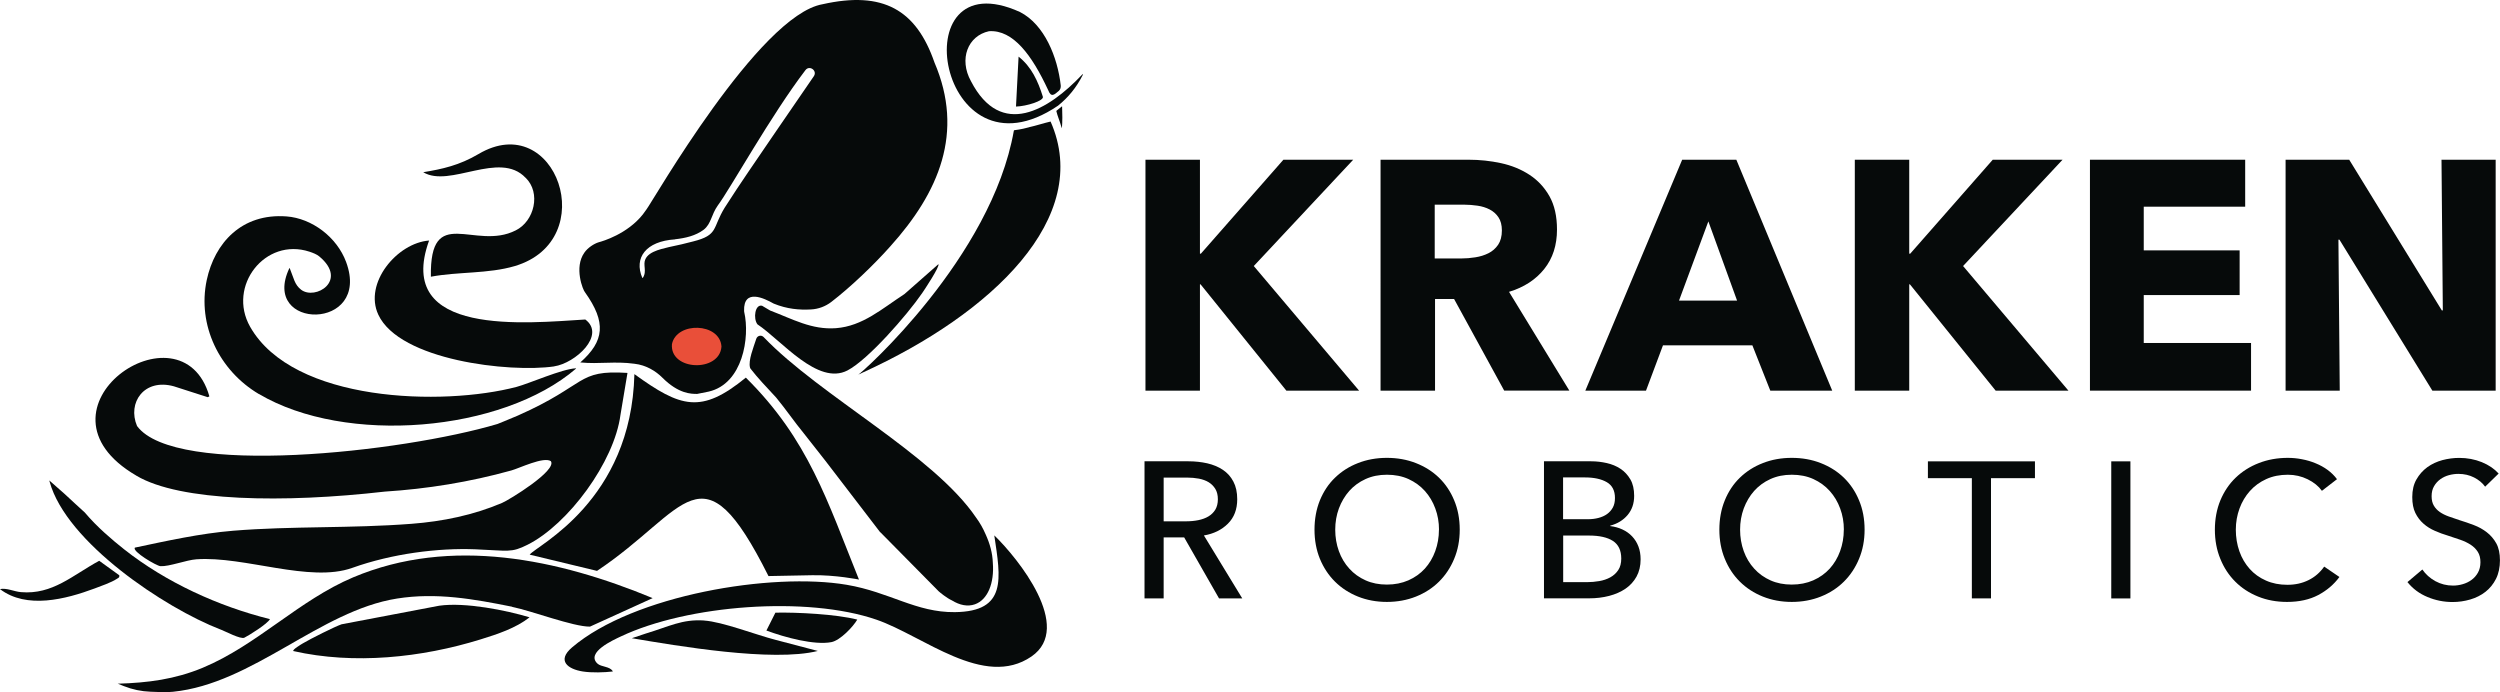
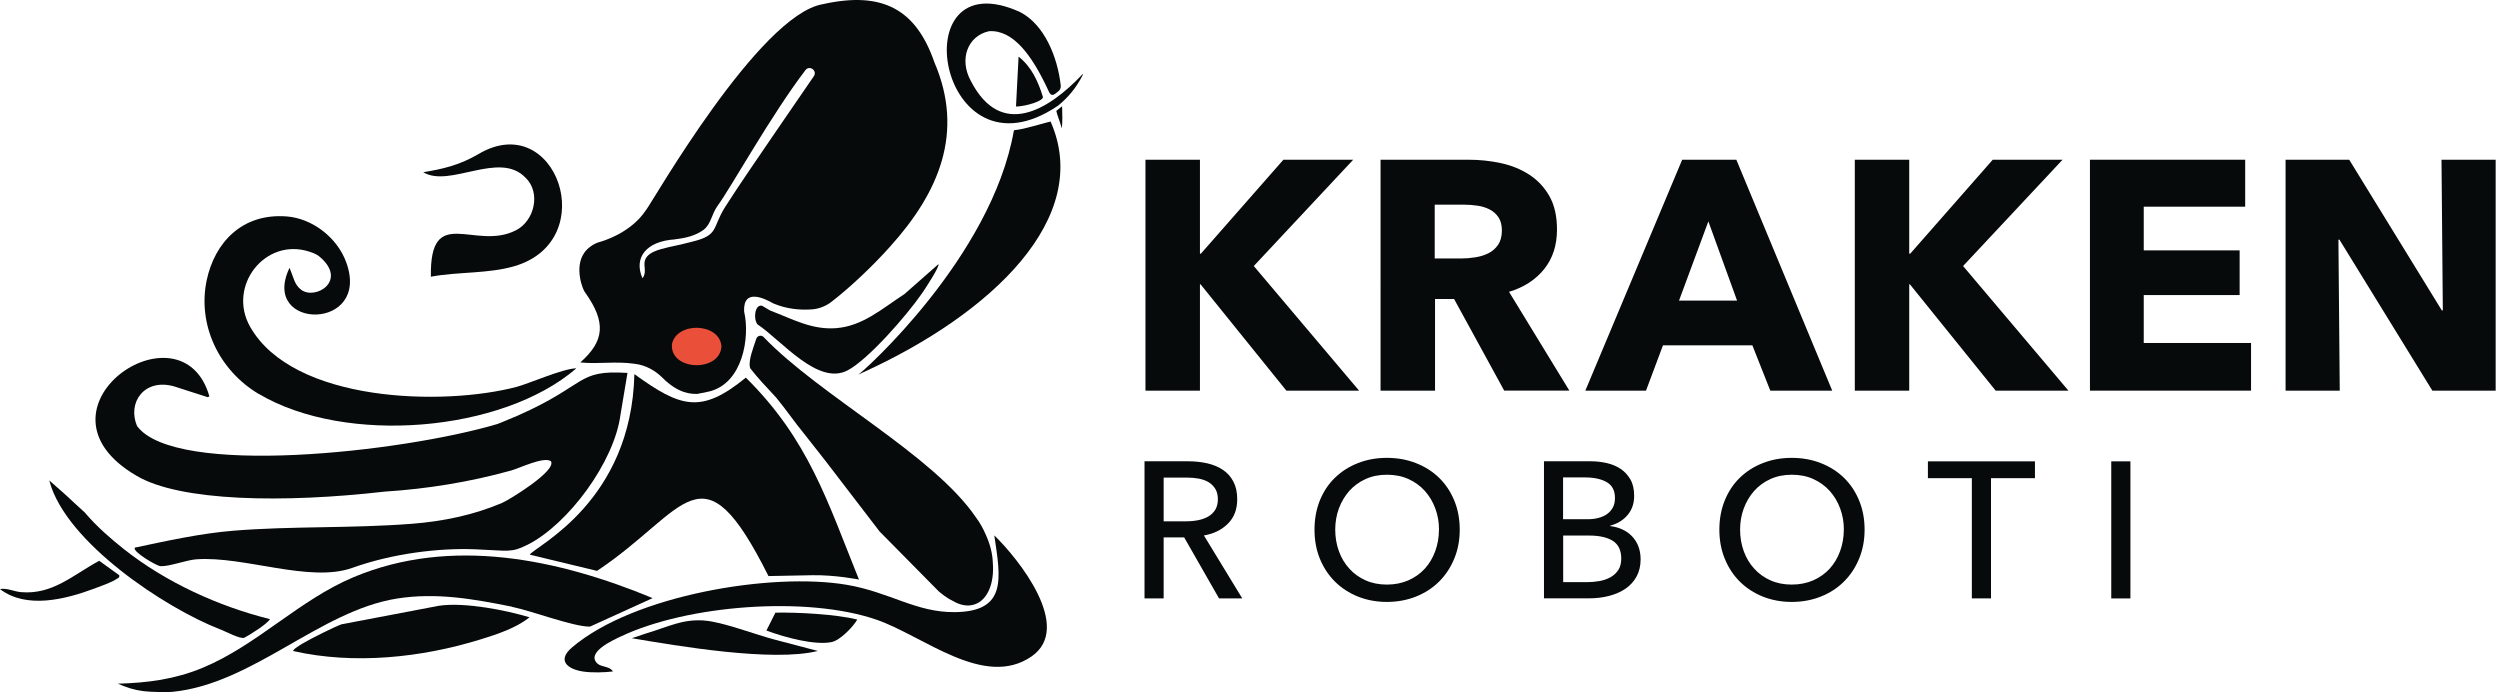
<svg xmlns="http://www.w3.org/2000/svg" id="Capa_2" viewBox="0 0 472.69 130.88">
  <defs>
    <style>      .cls-1 {        fill: #e94f39;      }      .cls-2 {        fill: #060a0a;      }    </style>
  </defs>
  <g id="Capa_1-2" data-name="Capa_1">
    <g>
      <g>
        <path class="cls-2" d="M96.84,114.75c3.68.74,11.55,3.76,14.71,3.73l11.85-5.39c-17.81-7.38-38.12-11.72-56.62-3.93-10.26,4.33-18.17,12.81-28.43,17.09-5.28,2.2-10.37,2.85-16.08,3.02l1.15.46c1.61.64,3.32,1,5.05,1.06,1.43.05,2.89.15,4.22.01,15.16-1.53,27.77-15.31,42.38-17.63,7.44-1.18,14.51.09,21.77,1.55h0Z" />
        <path class="cls-2" d="M119.95,70.73c-.58,24.06-18.49,32.39-19.8,34.14l12.73,3.07c17.08-11.36,19.69-24.43,32.42.98,0,0,4.09-.08,8.27-.16,4.37-.08,8.85.82,8.84.82-5.98-14.82-9.53-26.45-21.39-38.18-8.46,6.91-12.3,5.68-21.08-.67h0Z" />
        <path class="cls-2" d="M48.97,74.5c16.38,9.7,45.95,7.23,59.94-4.8.02-.02,0-.07-.02-.06-2.58.1-8.82,2.87-11.21,3.51-13.89,3.66-42.25,2.97-50.39-11.37-4.36-7.68,2.84-16.95,11.23-14.19.69.23,1.37.5,1.83.88,5.56,4.6-.77,8.37-3.43,6.3-1.24-.97-1.36-2.15-2.14-4.06,0-.03-.05-.03-.07,0-5.58,11.78,15.57,11.96,10.74-1.15-1.76-4.77-6.51-8.28-11.26-8.64-8.53-.64-13.61,5.06-15.1,12.03-1.81,8.52,2.36,17.11,9.85,21.55h0Z" />
        <path class="cls-2" d="M188,101.25c1.2,8.11,2.48,14.38-7.46,14.49-7.34.08-12.31-3.79-20.45-5.17-14.14-2.4-40.27,1.92-51.92,11.83-2.97,2.53-.78,4.12,2.01,4.56,1.73.27,4.09.19,5.7,0-.52-1.01-2.21-.8-2.95-1.52-2.16-2.1,3.03-4.43,4.45-5.1,12.67-6,35.21-7.69,48.32-3.18,8.87,3.05,20.35,13.13,29.32,6.97,8.04-5.52-2.61-18.62-6.99-22.87h0Z" />
        <path class="cls-2" d="M41.7,119.02c.92.35,3.8,1.9,4.51,1.55.88-.44,4.39-2.63,4.83-3.51-9.73-2.41-19.7-6.98-27.55-13.18-2.21-1.75-5.12-4.2-7.46-6.98-1.27-1.14-2.51-2.31-3.77-3.47l-2.94-2.59c.02.09.04.18.07.27,3.16,11.43,21.7,23.81,32.31,27.92" />
-         <path class="cls-2" d="M104.77,69.27c4.02-.59,9.83-5.91,5.9-8.86-10.94.66-36.17,3.39-29.54-14.93-6.02.45-12.39,8.03-9.6,14.02,4.03,8.65,24.86,11,33.24,9.78h0Z" />
        <path class="cls-2" d="M174.32,55.48c.43-.62,3.43-5.14,3.11-5.53l-6.42,5.65c-4.24,2.76-7.9,6.07-12.95,6.45-4.6.34-8.2-1.73-12.45-3.34l-1.52-.9c-1.34-.33-1.71,2.41-.88,3.51,4.56,3.04,11.41,11.64,17.03,8.72,3.91-2.03,11.27-10.48,14.06-14.54h0Z" />
        <path class="cls-2" d="M83.02,114.53l-18.44,3.51c-1.3.45-5.87,2.74-7.31,3.6-.3.18-2.02,1.19-1.81,1.46,11.48,2.6,24.23,1.26,35.42-2.21,3.19-.99,6.64-2.12,9.25-4.17-4.39-1.32-12.16-2.9-17.12-2.19h0Z" />
        <path class="cls-2" d="M99.38,33.61c2.95,2.85,1.65,8.22-1.87,9.95-7.73,3.94-16.29-5.16-16.04,8.76,5.16-.97,10.84-.53,15.85-2.01,16.51-4.89,7.8-29.84-6.84-21.19-3.6,2.13-6.85,2.85-10.46,3.44,5,3.05,14.43-4.17,19.35,1.05" />
        <path class="cls-2" d="M22.55,108.77l-3.79-2.74c-5.03,2.72-8.81,6.44-14.79,5.93-1.33-.11-2.64-.83-3.98-.58,5.05,3.85,12.43,1.92,17.89-.11,1.08-.4,3.26-1.18,4.14-1.78.29-.2.62-.25.53-.72" />
        <path class="cls-2" d="M133.13,117.32c-4.19-.28-6.65,1.16-11.04,2.47l-2.63.88c8.43,1.43,26.67,4.56,35.17,2.41l-7.96-2.09c-3.82-.98-10.06-3.43-13.54-3.66" />
        <path class="cls-2" d="M146.61,115.84l-1.7,3.38c3.51,1.31,9.09,2.81,12.29,2.19,1.66-.32,4.12-2.92,4.89-4.26-3.96-1.02-11.4-1.4-15.48-1.31h0Z" />
        <path class="cls-2" d="M194.54,24.07c-1.59.44-2.51.5-2.77.55-.03.02-.06.05-.08.11-4.21,23.96-28.72,45.78-29.41,46.1.15-.05.44-.21.88-.41,24.37-11.11,43.51-29.27,35.48-47.44-1.35.31-2.69.77-4.1,1.08h0Z" />
        <path class="cls-2" d="M192.59,10.69l-.49,9.46c2-.06,5.32-1.1,5.08-1.86-.92-2.95-2.15-5.66-4.6-7.59" />
        <path class="cls-2" d="M204.57,14.15c-6.27,6.61-15.29,12.21-20.99,1.19-2.31-4.17-.59-8.57,3.42-9.44,4.56-.29,8.1,4.51,11.18,11.13.57,1.51,1.19.85,2.03.14.27-.26.39-.61.35-1.02-.6-5.33-3.06-11.5-7.71-13.88-22.71-10.29-15.45,33.08,7.2,17.71l.06-.05c1.87-1.52,3.39-3.35,4.58-5.69.15-.31.05-.27-.12-.1h0Z" />
        <path class="cls-2" d="M200.8,20.1c-.25.16-.57.48-.83.67-.09.07-.22.14-.24.24.22.94.64,1.87.9,2.82.05.15.12.4.15.42.11-1.2.1-2.84.04-4.11l-.03-.02Z" />
        <path class="cls-2" d="M127.64,45.24c1.95-.22,3.87-.65,5.43-1.82,1.42-1.13,1.4-2.83,2.66-4.59,2.26-3.01,10.06-17.06,16.56-25.57.77-1.01,2.31.11,1.58,1.16-2.51,3.65-5.18,7.54-7.22,10.52-3.8,5.59-6.62,9.61-9.63,14.33-2.38,3.87-1.13,5.16-5.96,6.38-1.55.42-2.76.68-4.49,1.05l-.09.02c-1.7.43-4.58.96-4.63,3.1-.01.59.13,1.19.05,1.78-.04.39-.29.9-.39.95-.02.02-.04,0-.06,0-1.64-3.8.68-6.94,6.18-7.29h0ZM109.74,68.53h0c3.6.35,6.47-.27,10.23.25,2.21.25,4.02,1.38,5.27,2.63,3.07,3.07,5.44,3.07,6.58,3.07.08,0,2.12-.42,2.19-.44,6.42-1.49,7.82-10.24,6.7-15.07-.01-.06-.02-.12-.02-.18-.14-4.35,3.89-2.34,5.48-1.45.04.02.07.04.11.06,2.53,1.04,4.88,1.23,7.05,1.11,1.4-.07,2.74-.57,3.85-1.42,3.61-2.77,8.08-7.04,11.13-10.48,9.24-10.25,14.05-21.56,8.37-34.81-3.44-9.94-9.7-13.57-21.15-11-12.04,2.09-32.21,37.44-33.3,38.8-.18.28-.44.61-.69.95-2.94,3.7-7.58,5.06-8.32,5.25-.91.27-2.11,1.06-2.73,1.97-2,2.81-.26,7.12.13,7.51,4.04,5.67,3.67,9.2-.89,13.24h0Z" />
        <path class="cls-2" d="M166.44,100.62l11,11.14.04.04c.18.16,1.45,1.24,2.52,1.73,1.45.9,2.97,1.21,4.33.73,2.44-.86,3.69-4.04,3.39-7.84-.06-1.83-.55-3.62-1.37-5.41-.5-1.16-1.1-2.2-1.78-3.12-8.07-11.92-29.53-23.02-40.2-34.17-.02-.02-.04-.04-.06-.05-.44-.38-1.12-.18-1.31.37-.57,1.75-1.54,4.12-1.19,5.45.02.09.07.18.13.26,1.19,1.55,3.06,3.55,4.82,5.43,1.74,2.1,3.5,4.67,5.24,6.78l4.05,5.15,10.32,13.46s.04.05.07.08h0Z" />
        <path class="cls-2" d="M25.8,89.95c8.26,4.9,27.92,5.18,46.96,3,7.98-.51,16.03-1.8,23.93-4,1.52-.42,6.08-2.66,7.46-1.76,1.24,1.76-7.91,7.35-9.22,7.9-5.43,2.31-11.23,3.5-17.12,3.95-11.51.89-22.57.4-33.74,1.31-6.19.51-12.51,1.91-18.56,3.19-.63.68,4.07,3.46,4.83,3.51,1.63.1,4.91-1.17,6.79-1.3,9.1-.64,21.44,4.5,29.48,1.62,7.51-2.69,16.23-3.79,23.26-3.51,6.31.25,6.73.72,9.89-.87,7.65-3.84,16.39-15.63,17.56-24.58l1.32-7.9c-9.7-.63-7.46,2.19-20.72,8.06-1.86.8-3.87,1.6-3.87,1.6-18.05,5.36-60.99,10.09-68.14.38-1.87-4.4,1.33-9.06,6.96-7.51l6.41,2.06.31-.16c-5.25-18.37-35.49,2.36-13.8,15" />
        <path class="cls-1" d="M136.41,65.55c-.35,4.9-9.81,4.58-9.36-.5.91-4.28,9.02-4.05,9.36.43v.07Z" />
      </g>
      <polygon class="cls-2" points="243.22 73.86 227 53.76 226.88 53.76 226.88 73.86 216.58 73.86 216.58 30.2 226.88 30.2 226.88 47.96 227.06 47.96 242.66 30.2 255.86 30.2 237.06 50.3 256.97 73.86 243.22 73.86 243.22 73.86" />
      <path class="cls-2" d="M283.97,43.58c0-1.03-.22-1.86-.65-2.5-.43-.64-.99-1.13-1.67-1.48-.68-.35-1.45-.59-2.29-.71-.85-.12-1.66-.19-2.45-.19h-5.64v10.17h5.02c.87,0,1.76-.07,2.67-.22.91-.14,1.73-.4,2.47-.77.74-.37,1.35-.9,1.83-1.6.47-.7.71-1.6.71-2.71ZM284.41,73.86l-9.48-17.33h-3.6v17.33h-10.3V30.2h16.65c2.1,0,4.14.22,6.13.65,1.99.43,3.78,1.16,5.36,2.19,1.58,1.03,2.85,2.39,3.8,4.07.95,1.69,1.42,3.79,1.42,6.29,0,2.96-.8,5.45-2.41,7.46-1.6,2.01-3.82,3.46-6.66,4.32l11.41,18.68h-12.33Z" />
-       <path class="cls-2" d="M323.01,41.86l-5.55,14.98h10.98l-5.43-14.98ZM334.72,73.86l-3.39-8.57h-16.9l-3.21,8.57h-11.47l18.31-43.66h10.24l18.13,43.66h-11.71Z" />
+       <path class="cls-2" d="M323.01,41.86l-5.55,14.98h10.98l-5.43-14.98M334.72,73.86l-3.39-8.57h-16.9l-3.21,8.57h-11.47l18.31-43.66h10.24l18.13,43.66h-11.71Z" />
      <polygon class="cls-2" points="377.33 73.86 361.12 53.76 360.99 53.76 360.99 73.86 350.7 73.86 350.7 30.2 360.99 30.2 360.99 47.96 361.18 47.96 376.78 30.2 389.98 30.2 371.17 50.3 391.09 73.86 377.34 73.86 377.33 73.86" />
      <polygon class="cls-2" points="395.16 73.86 395.16 30.2 424.51 30.2 424.51 39.08 405.33 39.08 405.33 47.34 423.46 47.34 423.46 55.79 405.33 55.79 405.33 64.85 425.62 64.85 425.62 73.86 395.16 73.86 395.16 73.86" />
      <polygon class="cls-2" points="459.9 73.86 442.33 45.31 442.14 45.31 442.39 73.86 432.15 73.86 432.15 30.2 444.18 30.2 461.69 58.69 461.88 58.69 461.63 30.2 471.87 30.2 471.87 73.86 459.9 73.86 459.9 73.86" />
      <g>
        <path class="cls-2" d="M220.02,98.57h4.17c.86,0,1.65-.07,2.38-.22.73-.15,1.37-.38,1.92-.71.55-.33.98-.76,1.3-1.28.31-.53.48-1.18.48-1.96s-.16-1.43-.48-1.96c-.32-.52-.74-.94-1.26-1.26-.52-.32-1.14-.54-1.85-.68-.71-.13-1.45-.2-2.23-.2h-4.43v8.27h0ZM220.02,113.14h-3.62v-25.92h8.31c1.24,0,2.43.13,3.55.38,1.12.26,2.11.67,2.95,1.23.84.56,1.51,1.3,1.99,2.22.49.92.73,2.03.73,3.35,0,1.9-.58,3.44-1.76,4.61-1.17,1.17-2.69,1.92-4.54,2.23l7.25,11.9h-4.39l-6.59-11.53h-3.88v11.53h0Z" />
        <path class="cls-2" d="M272.08,100.15c0-1.42-.23-2.75-.7-4.01-.46-1.26-1.12-2.36-1.97-3.31-.85-.95-1.89-1.7-3.09-2.25-1.21-.55-2.57-.82-4.08-.82s-2.84.27-4.05.82c-1.21.55-2.23,1.3-3.08,2.25-.84.95-1.49,2.06-1.96,3.31-.46,1.26-.69,2.6-.69,4.01s.23,2.79.69,4.06c.46,1.27,1.12,2.37,1.98,3.31.85.94,1.88,1.68,3.07,2.21,1.2.54,2.54.8,4.03.8s2.84-.27,4.06-.8c1.22-.54,2.26-1.28,3.11-2.21.85-.94,1.51-2.05,1.97-3.31.46-1.27.7-2.62.7-4.06h0ZM276,100.15c0,2-.35,3.84-1.05,5.51-.69,1.67-1.65,3.11-2.87,4.32-1.22,1.21-2.68,2.15-4.36,2.82-1.68.67-3.52,1.01-5.49,1.01s-3.8-.34-5.47-1.01c-1.67-.67-3.12-1.61-4.34-2.82-1.22-1.21-2.17-2.65-2.86-4.32-.68-1.67-1.02-3.51-1.02-5.51s.34-3.87,1.02-5.55c.69-1.67,1.63-3.1,2.86-4.28,1.22-1.18,2.66-2.11,4.34-2.76,1.67-.66,3.5-.99,5.47-.99s3.81.33,5.49.99c1.68.66,3.14,1.58,4.36,2.76,1.22,1.19,2.18,2.61,2.87,4.28.7,1.67,1.05,3.52,1.05,5.55" />
        <path class="cls-2" d="M295.55,110.07h4.54c.76,0,1.52-.07,2.29-.2.77-.13,1.47-.37,2.09-.71.62-.34,1.12-.8,1.5-1.37.38-.57.57-1.3.57-2.18,0-1.54-.53-2.65-1.57-3.33-1.05-.68-2.56-1.02-4.54-1.02h-4.87v8.82h0ZM295.55,98.17h4.72c.68,0,1.34-.08,1.95-.24.62-.16,1.17-.4,1.63-.73.46-.33.83-.75,1.1-1.24.27-.5.4-1.1.4-1.81,0-1.39-.52-2.39-1.54-2.98-1.03-.6-2.41-.9-4.14-.9h-4.13v7.91h0ZM291.92,87.22h8.93c.98,0,1.95.11,2.93.33.98.22,1.85.58,2.62,1.09.77.51,1.39,1.19,1.87,2.01.48.83.71,1.87.71,3.11,0,1.44-.42,2.65-1.24,3.62-.83.98-1.93,1.65-3.29,2.01v.08c.83.1,1.6.31,2.31.64.71.33,1.32.76,1.83,1.3.51.54.91,1.17,1.19,1.9.28.73.42,1.55.42,2.45,0,1.24-.26,2.33-.77,3.26-.51.92-1.21,1.69-2.09,2.29-.88.6-1.91,1.05-3.09,1.36-1.19.31-2.45.46-3.79.46h-8.53v-25.92h0Z" />
        <path class="cls-2" d="M348.63,100.15c0-1.42-.23-2.75-.7-4.01-.46-1.26-1.12-2.36-1.97-3.31-.85-.95-1.89-1.7-3.09-2.25-1.21-.55-2.57-.82-4.08-.82s-2.84.27-4.05.82c-1.21.55-2.23,1.3-3.08,2.25-.84.95-1.49,2.06-1.96,3.31-.46,1.26-.69,2.6-.69,4.01s.23,2.79.69,4.06c.46,1.27,1.12,2.37,1.98,3.31.85.94,1.88,1.68,3.07,2.21,1.2.54,2.54.8,4.03.8s2.84-.27,4.06-.8c1.22-.54,2.26-1.28,3.11-2.21.85-.94,1.51-2.05,1.97-3.31.46-1.27.7-2.62.7-4.06h0ZM352.55,100.15c0,2-.35,3.84-1.05,5.51-.69,1.67-1.65,3.11-2.87,4.32-1.22,1.21-2.68,2.15-4.36,2.82-1.68.67-3.52,1.01-5.49,1.01s-3.8-.34-5.47-1.01c-1.67-.67-3.12-1.61-4.34-2.82-1.22-1.21-2.17-2.65-2.85-4.32-.69-1.67-1.03-3.51-1.03-5.51s.34-3.87,1.03-5.55c.68-1.67,1.63-3.1,2.85-4.28,1.22-1.18,2.66-2.11,4.34-2.76,1.67-.66,3.5-.99,5.47-.99s3.81.33,5.49.99c1.68.66,3.14,1.58,4.36,2.76,1.22,1.19,2.18,2.61,2.87,4.28.7,1.67,1.05,3.52,1.05,5.55" />
      </g>
      <polygon class="cls-2" points="376.45 113.14 372.83 113.14 372.83 90.41 364.52 90.41 364.52 87.23 384.76 87.23 384.76 90.41 376.45 90.41 376.45 113.14 376.45 113.14" />
      <rect class="cls-2" x="399.19" y="87.23" width="3.62" height="25.92" />
      <g>
-         <path class="cls-2" d="M442.31,109.12c-1.03,1.39-2.35,2.52-3.99,3.39-1.63.86-3.6,1.3-5.89,1.3-1.97,0-3.8-.33-5.47-1.01-1.67-.67-3.11-1.61-4.32-2.82-1.21-1.21-2.16-2.65-2.83-4.32-.69-1.67-1.03-3.51-1.03-5.51s.35-3.88,1.04-5.55c.7-1.67,1.66-3.1,2.89-4.28,1.23-1.18,2.69-2.11,4.37-2.76,1.68-.66,3.52-.99,5.49-.99.88,0,1.77.08,2.67.26.9.17,1.77.42,2.6.77.83.34,1.59.76,2.27,1.26.68.5,1.27,1.08,1.76,1.74l-2.85,2.2c-.63-.88-1.53-1.61-2.69-2.18-1.16-.57-2.41-.86-3.75-.86-1.51,0-2.87.27-4.08.82-1.21.55-2.24,1.3-3.09,2.25-.85.95-1.51,2.06-1.97,3.31-.46,1.26-.7,2.59-.7,4.01s.23,2.83.68,4.1c.45,1.27,1.1,2.37,1.94,3.31.84.94,1.87,1.68,3.08,2.21,1.21.54,2.56.8,4.05.8s2.79-.29,3.99-.88c1.2-.59,2.18-1.44,2.97-2.56l2.89,1.97h-.02Z" />
-         <path class="cls-2" d="M469.88,92.02c-.51-.71-1.21-1.29-2.09-1.74-.88-.45-1.87-.68-2.97-.68-.59,0-1.18.08-1.78.24-.6.16-1.14.42-1.63.77-.49.35-.88.79-1.19,1.32-.31.53-.46,1.15-.46,1.89s.14,1.3.42,1.78c.28.48.66.88,1.13,1.21.48.33,1.04.61,1.68.84.65.23,1.34.47,2.07.71.88.27,1.77.57,2.68.92.9.34,1.72.79,2.45,1.36.73.56,1.33,1.26,1.8,2.1.46.84.69,1.91.69,3.21s-.25,2.51-.75,3.5c-.5.99-1.17,1.81-1.99,2.45-.83.65-1.79,1.13-2.87,1.45-1.09.32-2.2.48-3.35.48-1.63,0-3.22-.31-4.74-.95-1.53-.63-2.79-1.57-3.79-2.82l2.82-2.38c.61.9,1.43,1.63,2.45,2.2,1.03.56,2.14.84,3.33.84.61,0,1.22-.08,1.83-.26.61-.17,1.17-.44,1.67-.8.5-.36.91-.82,1.22-1.37.31-.55.48-1.21.48-1.99s-.16-1.43-.5-1.96c-.33-.52-.78-.97-1.34-1.34-.56-.36-1.21-.68-1.96-.94-.75-.26-1.53-.52-2.36-.79-.83-.25-1.65-.54-2.45-.9-.81-.35-1.53-.8-2.16-1.36-.63-.55-1.15-1.23-1.54-2.03-.39-.8-.58-1.8-.58-3,0-1.3.26-2.41.79-3.33.53-.93,1.21-1.69,2.05-2.31.84-.61,1.8-1.05,2.85-1.34,1.06-.28,2.13-.42,3.2-.42,1.51,0,2.93.27,4.25.8,1.32.54,2.38,1.26,3.19,2.16l-2.56,2.49h0Z" />
-       </g>
+         </g>
    </g>
  </g>
</svg>